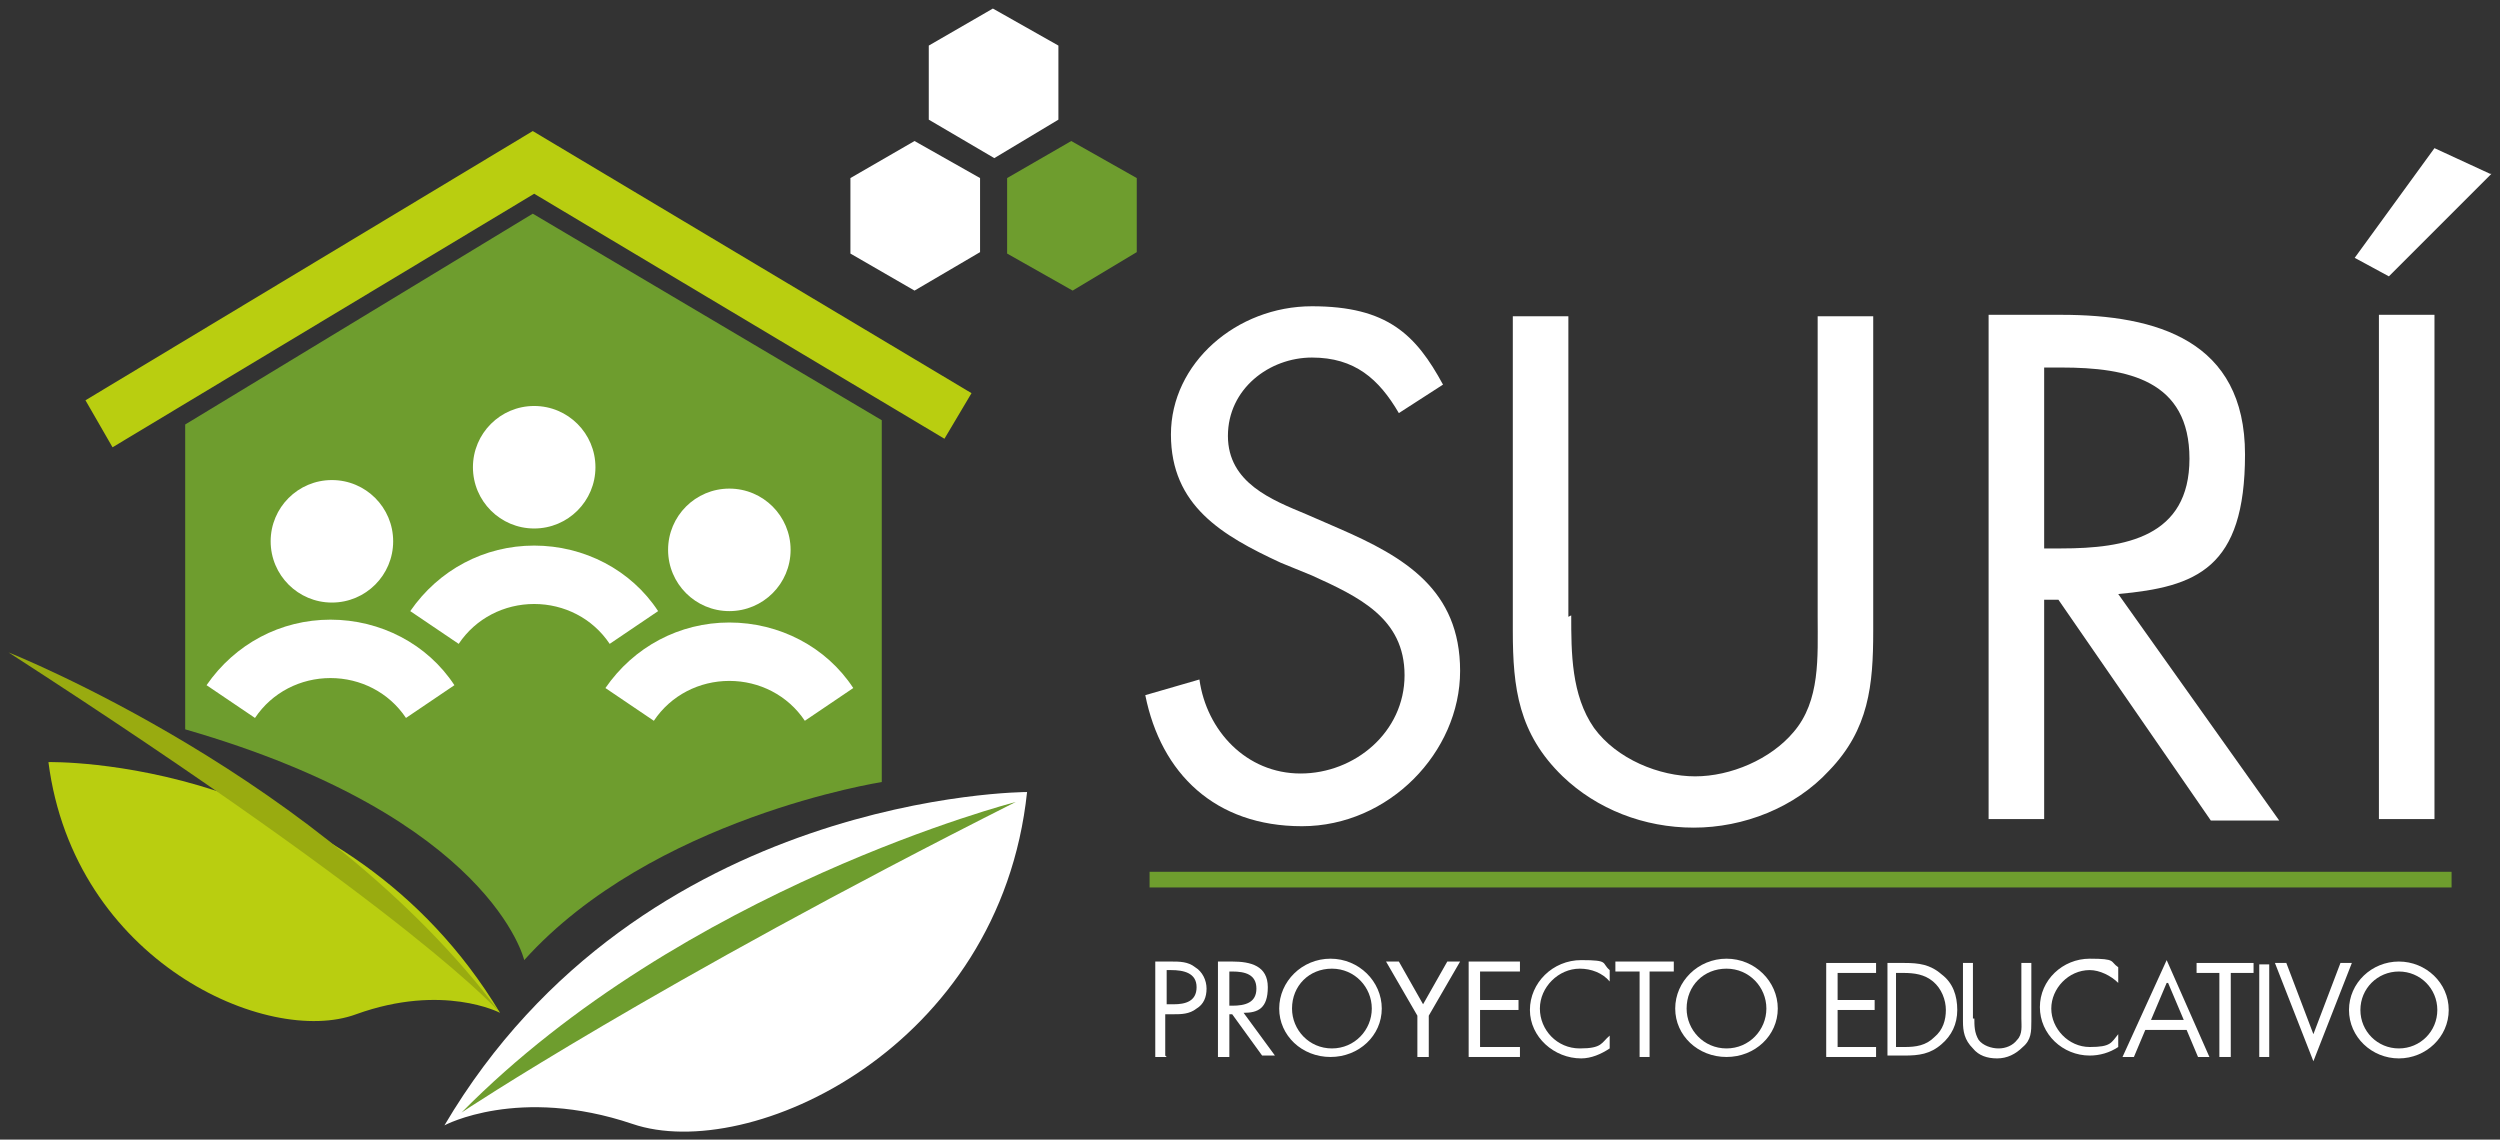
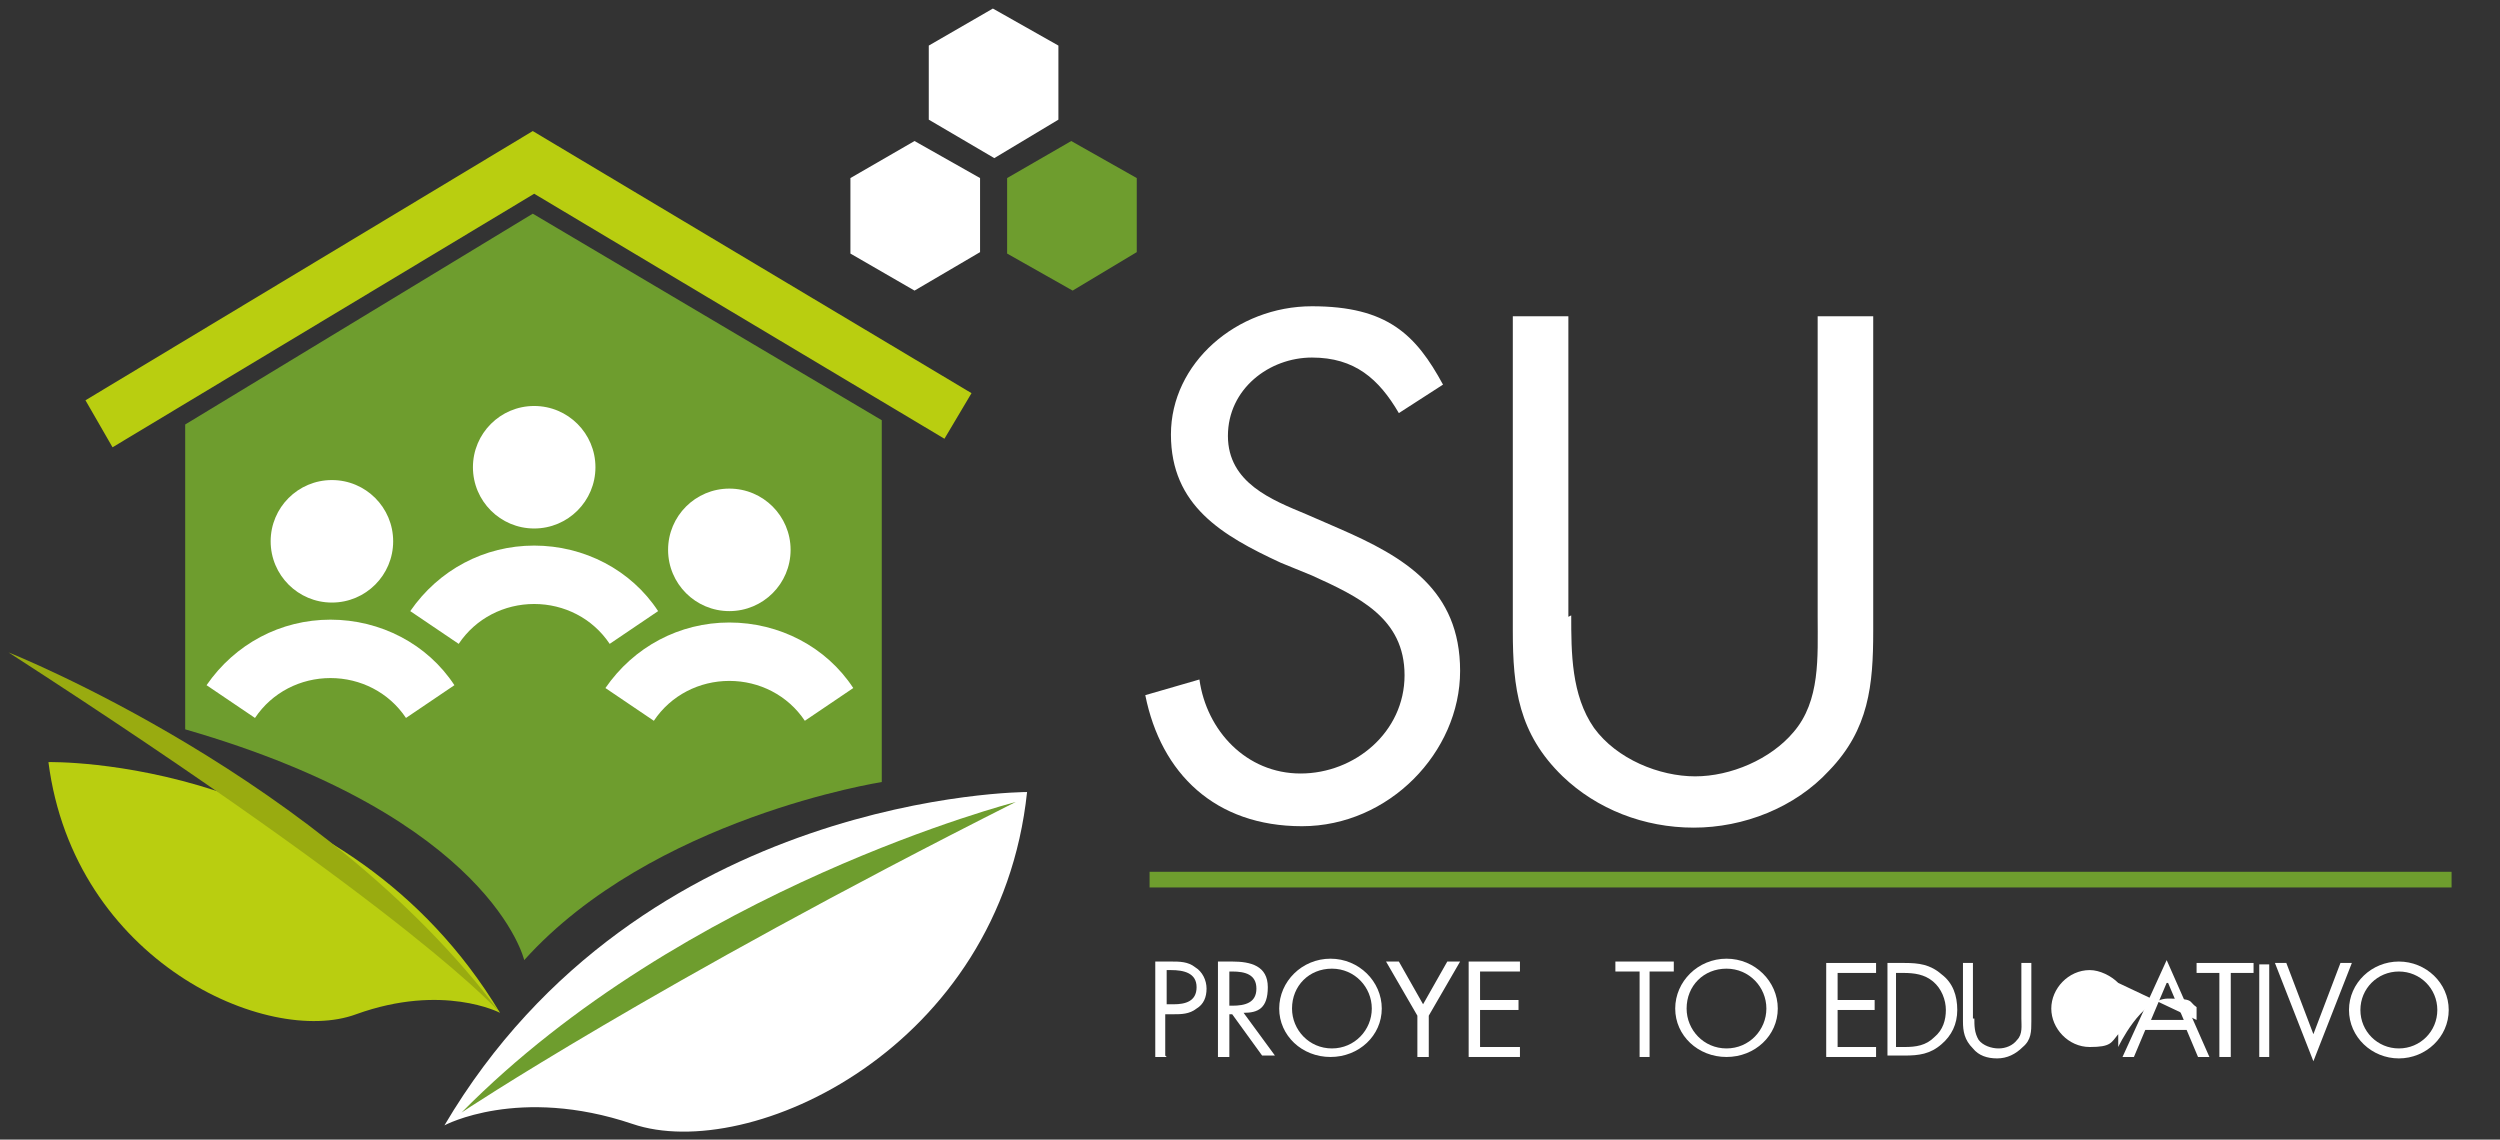
<svg xmlns="http://www.w3.org/2000/svg" id="Capa_1" data-name="Capa 1" version="1.1" viewBox="0 0 175.5 80">
  <rect x="0" y="0" width="175.5" height="80" fill="#333333" stroke="none" />
  <defs>
    <style>
      .cls-1 {
        fill: #99ab10;
      }

      .cls-1, .cls-2, .cls-3, .cls-4 {
        stroke-width: 0px;
      }

      .cls-2 {
        fill: #b9ce10;
      }

      .cls-3 {
        fill: #fff;
      }

      .cls-4 {
        fill: #6e9d2e;
      }
    </style>
  </defs>
  <polygon class="cls-2" points="7.9 31.4 6 28.1 37.4 9.2 68.2 27.6 66.3 30.8 37.5 13.6 7.9 31.4" />
  <path class="cls-4" d="M13,29.8l24.4-14.8,24.5,14.5v25.4s-16.1,2.5-25.1,12.5c0,0-2.3-10-23.8-16.2v-21.4h0Z" />
  <circle class="cls-3" cx="51.2" cy="38.6" r="4.3" />
  <circle class="cls-3" cx="37.5" cy="32.8" r="4.3" />
  <g>
    <circle class="cls-3" cx="23.3" cy="38" r="4.3" />
    <path class="cls-3" d="M28.5,50.4c-1.2-1.8-3.2-2.8-5.3-2.8s-4.1,1-5.3,2.8l-3.4-2.3c2-2.9,5.2-4.6,8.7-4.6s6.8,1.7,8.7,4.6c0,0-3.4,2.3-3.4,2.3Z" />
  </g>
  <path class="cls-3" d="M42.8,45.2c-1.2-1.8-3.2-2.8-5.3-2.8s-4.1,1-5.3,2.8l-3.4-2.3c2-2.9,5.2-4.6,8.7-4.6s6.8,1.7,8.7,4.6l-3.4,2.3Z" />
  <path class="cls-3" d="M56.5,50.6c-1.2-1.8-3.2-2.8-5.3-2.8s-4.1,1-5.3,2.8l-3.4-2.3c2-2.9,5.2-4.6,8.7-4.6s6.8,1.7,8.7,4.6c0,0-3.4,2.3-3.4,2.3Z" />
  <path class="cls-2" d="M3.4,53.5s20.8-.5,31.7,17.6c0,0-4-2.1-10.1.1-6.2,2.3-19.8-3.7-21.6-17.7Z" />
  <path class="cls-3" d="M72.1,55.6s-27.1,0-40.9,23.4c0,0,5.2-2.8,13.2-.1,8.2,2.8,25.8-5.3,27.7-23.3h0Z" />
  <path class="cls-1" d="M.6,45.8s22.2,8.8,34.5,25.3c0,0-5.7-6.7-34.5-25.3Z" />
  <path class="cls-4" d="M71.3,56.3s-23.3,6-38.9,21.8c0,0,13.5-9,38.9-21.8Z" />
  <polygon class="cls-3" points="74.3 3.2 69.7 .6 65.2 3.2 65.2 8.4 69.8 11.1 74.3 8.4 74.3 3.2" />
  <polygon class="cls-3" points="68.8 12.5 64.2 9.9 59.7 12.5 59.7 17.8 64.2 20.4 68.8 17.7 68.8 12.5" />
  <polygon class="cls-4" points="79.8 12.5 75.2 9.9 70.7 12.5 70.7 17.8 75.3 20.4 79.8 17.7 79.8 12.5" />
  <g>
    <path class="cls-3" d="M98.2,29c-1.4-2.4-3.1-3.9-6.1-3.9s-5.9,2.2-5.9,5.5,3.1,4.5,5.5,5.5l2.3,1c4.6,2,8.5,4.3,8.5,10s-5,10.9-11.1,10.9-9.9-3.7-11-9.2l3.8-1.1c.5,3.6,3.3,6.6,7.1,6.6s7.3-2.9,7.3-6.9-3.2-5.5-6.5-7l-2.2-.9c-4.1-1.9-7.7-4-7.7-9s4.6-9,9.9-9,7.3,2,9.2,5.5l-3.1,2h0Z" />
    <path class="cls-3" d="M110.3,43.2c0,2.6,0,5.6,1.6,7.9,1.6,2.2,4.6,3.4,7.1,3.4s5.3-1.2,6.9-3.1c1.9-2.2,1.7-5.3,1.7-8.1v-21.1h3.9v22.1c0,3.8-.3,6.9-3.1,9.8-2.4,2.6-6,4-9.5,4s-6.8-1.3-9.2-3.6c-3.1-3-3.5-6.2-3.5-10.2v-22.1h3.9v21.1h0Z" />
-     <path class="cls-3" d="M143.5,57.5h-3.9V22.1h5.1c6.7,0,12.9,1.8,12.9,9.8s-3.4,9.3-8.9,9.8l11.3,15.9h-4.8l-10.7-15.5h-1v15.5h0ZM143.5,38.5h1.2c4.5,0,9-.8,9-6.3s-4.3-6.4-9-6.4h-1.2v12.7h0Z" />
-     <path class="cls-3" d="M174.9,12.2l-7.2,7.2-2.4-1.3,5.6-7.7,3.9,1.8h0ZM170.9,57.5h-3.9V22.1h3.9v35.4Z" />
  </g>
  <rect class="cls-4" x="80.7" y="61.2" width="91.4" height="1.1" />
  <g>
    <path class="cls-3" d="M81.9,74.2h-.8v-6.7h1.1c.6,0,1.2,0,1.7.4.5.3.8.9.8,1.5s-.2,1.1-.7,1.4c-.5.4-1.1.4-1.6.4h-.6v2.9h0ZM81.9,70.5h.5c.8,0,1.6-.2,1.6-1.2s-.9-1.2-1.8-1.2h-.3v2.4Z" />
    <path class="cls-3" d="M86.3,74.2h-.8v-6.7h1c1.3,0,2.5.3,2.5,1.8s-.7,1.8-1.7,1.8l2.2,3h-.9l-2.1-2.9h-.2v2.9h0ZM86.3,70.6h.2c.9,0,1.7-.2,1.7-1.2s-.8-1.2-1.7-1.2h-.2s0,2.4,0,2.4Z" />
    <path class="cls-3" d="M97,70.8c0,1.9-1.6,3.4-3.6,3.4s-3.6-1.5-3.6-3.4,1.6-3.5,3.6-3.5,3.6,1.6,3.6,3.5ZM90.7,70.8c0,1.5,1.2,2.8,2.8,2.8s2.8-1.3,2.8-2.8-1.2-2.8-2.8-2.8-2.8,1.2-2.8,2.8Z" />
    <path class="cls-3" d="M97.3,67.5h.9l1.7,3,1.7-3h.9l-2.2,3.8v2.9h-.8v-2.9s-2.2-3.8-2.2-3.8Z" />
    <path class="cls-3" d="M103.1,67.5h3.6v.7h-2.8v2h2.7v.7h-2.7v2.6h2.8v.7h-3.6v-6.7Z" />
-     <path class="cls-3" d="M113,68.9c-.5-.6-1.3-.9-2.1-.9-1.5,0-2.8,1.3-2.8,2.8s1.2,2.8,2.8,2.8,1.5-.4,2.1-.9v.9c-.6.4-1.3.7-2,.7-1.9,0-3.6-1.5-3.6-3.4s1.6-3.5,3.6-3.5,1.4.2,2,.7v.9h0Z" />
    <path class="cls-3" d="M115.9,74.2h-.8v-6h-1.7v-.7h4.1v.7h-1.7v6Z" />
    <path class="cls-3" d="M124.8,70.8c0,1.9-1.6,3.4-3.6,3.4s-3.6-1.5-3.6-3.4,1.6-3.5,3.6-3.5,3.6,1.6,3.6,3.5ZM118.4,70.8c0,1.5,1.2,2.8,2.8,2.8s2.8-1.3,2.8-2.8-1.2-2.8-2.8-2.8-2.8,1.2-2.8,2.8Z" />
    <path class="cls-3" d="M128.2,67.6h3.5v.7h-2.7v1.9h2.6v.7h-2.6v2.6h2.7v.7h-3.5v-6.5h0Z" />
    <path class="cls-3" d="M132.4,67.6h1.3c1,0,1.8.1,2.6.8.8.6,1.1,1.5,1.1,2.5s-.4,1.8-1.1,2.4c-.8.7-1.6.8-2.6.8h-1.2v-6.5h0ZM133.7,73.5c.8,0,1.5-.1,2.1-.7.6-.5.8-1.2.8-1.9s-.3-1.5-.9-2c-.6-.5-1.3-.6-2.1-.6h-.5v5.2s.5,0,.5,0Z" />
    <path class="cls-3" d="M138.6,71.5c0,.5,0,1,.3,1.5.3.4.9.6,1.4.6s1-.2,1.3-.6c.4-.4.3-1,.3-1.5v-3.9h.7v4.1c0,.7,0,1.3-.6,1.8-.5.5-1.1.8-1.8.8s-1.3-.2-1.7-.7c-.6-.6-.7-1.2-.7-1.9v-4.1h.7v3.9h0Z" />
-     <path class="cls-3" d="M148.7,69c-.5-.5-1.3-.9-2-.9-1.5,0-2.7,1.3-2.7,2.7s1.2,2.7,2.7,2.7,1.5-.3,2-.9v.9c-.6.4-1.3.6-2,.6-1.9,0-3.5-1.5-3.5-3.4s1.6-3.4,3.5-3.4,1.4.2,2,.6v.9h0Z" />
+     <path class="cls-3" d="M148.7,69c-.5-.5-1.3-.9-2-.9-1.5,0-2.7,1.3-2.7,2.7s1.2,2.7,2.7,2.7,1.5-.3,2-.9v.9s1.6-3.4,3.5-3.4,1.4.2,2,.6v.9h0Z" />
    <path class="cls-3" d="M150.6,72.3l-.8,1.9h-.8l3.1-6.8,3,6.8h-.8l-.8-1.9h-2.9,0ZM152.1,69l-1.1,2.6h2.3l-1.1-2.6Z" />
    <path class="cls-3" d="M156.5,74.2h-.7v-5.9h-1.6v-.7h4v.7h-1.6v5.9h0Z" />
    <path class="cls-3" d="M159.3,74.2h-.7v-6.5h.7v6.5Z" />
    <path class="cls-3" d="M162.4,72.6l1.9-5h.8l-2.7,6.9-2.7-6.9h.8l1.9,5h0Z" />
    <path class="cls-3" d="M171.9,70.9c0,1.9-1.6,3.4-3.5,3.4s-3.5-1.5-3.5-3.4,1.6-3.4,3.5-3.4,3.5,1.5,3.5,3.4ZM165.7,70.9c0,1.5,1.2,2.7,2.7,2.7s2.7-1.2,2.7-2.7-1.2-2.7-2.7-2.7-2.7,1.2-2.7,2.7Z" />
  </g>
</svg>